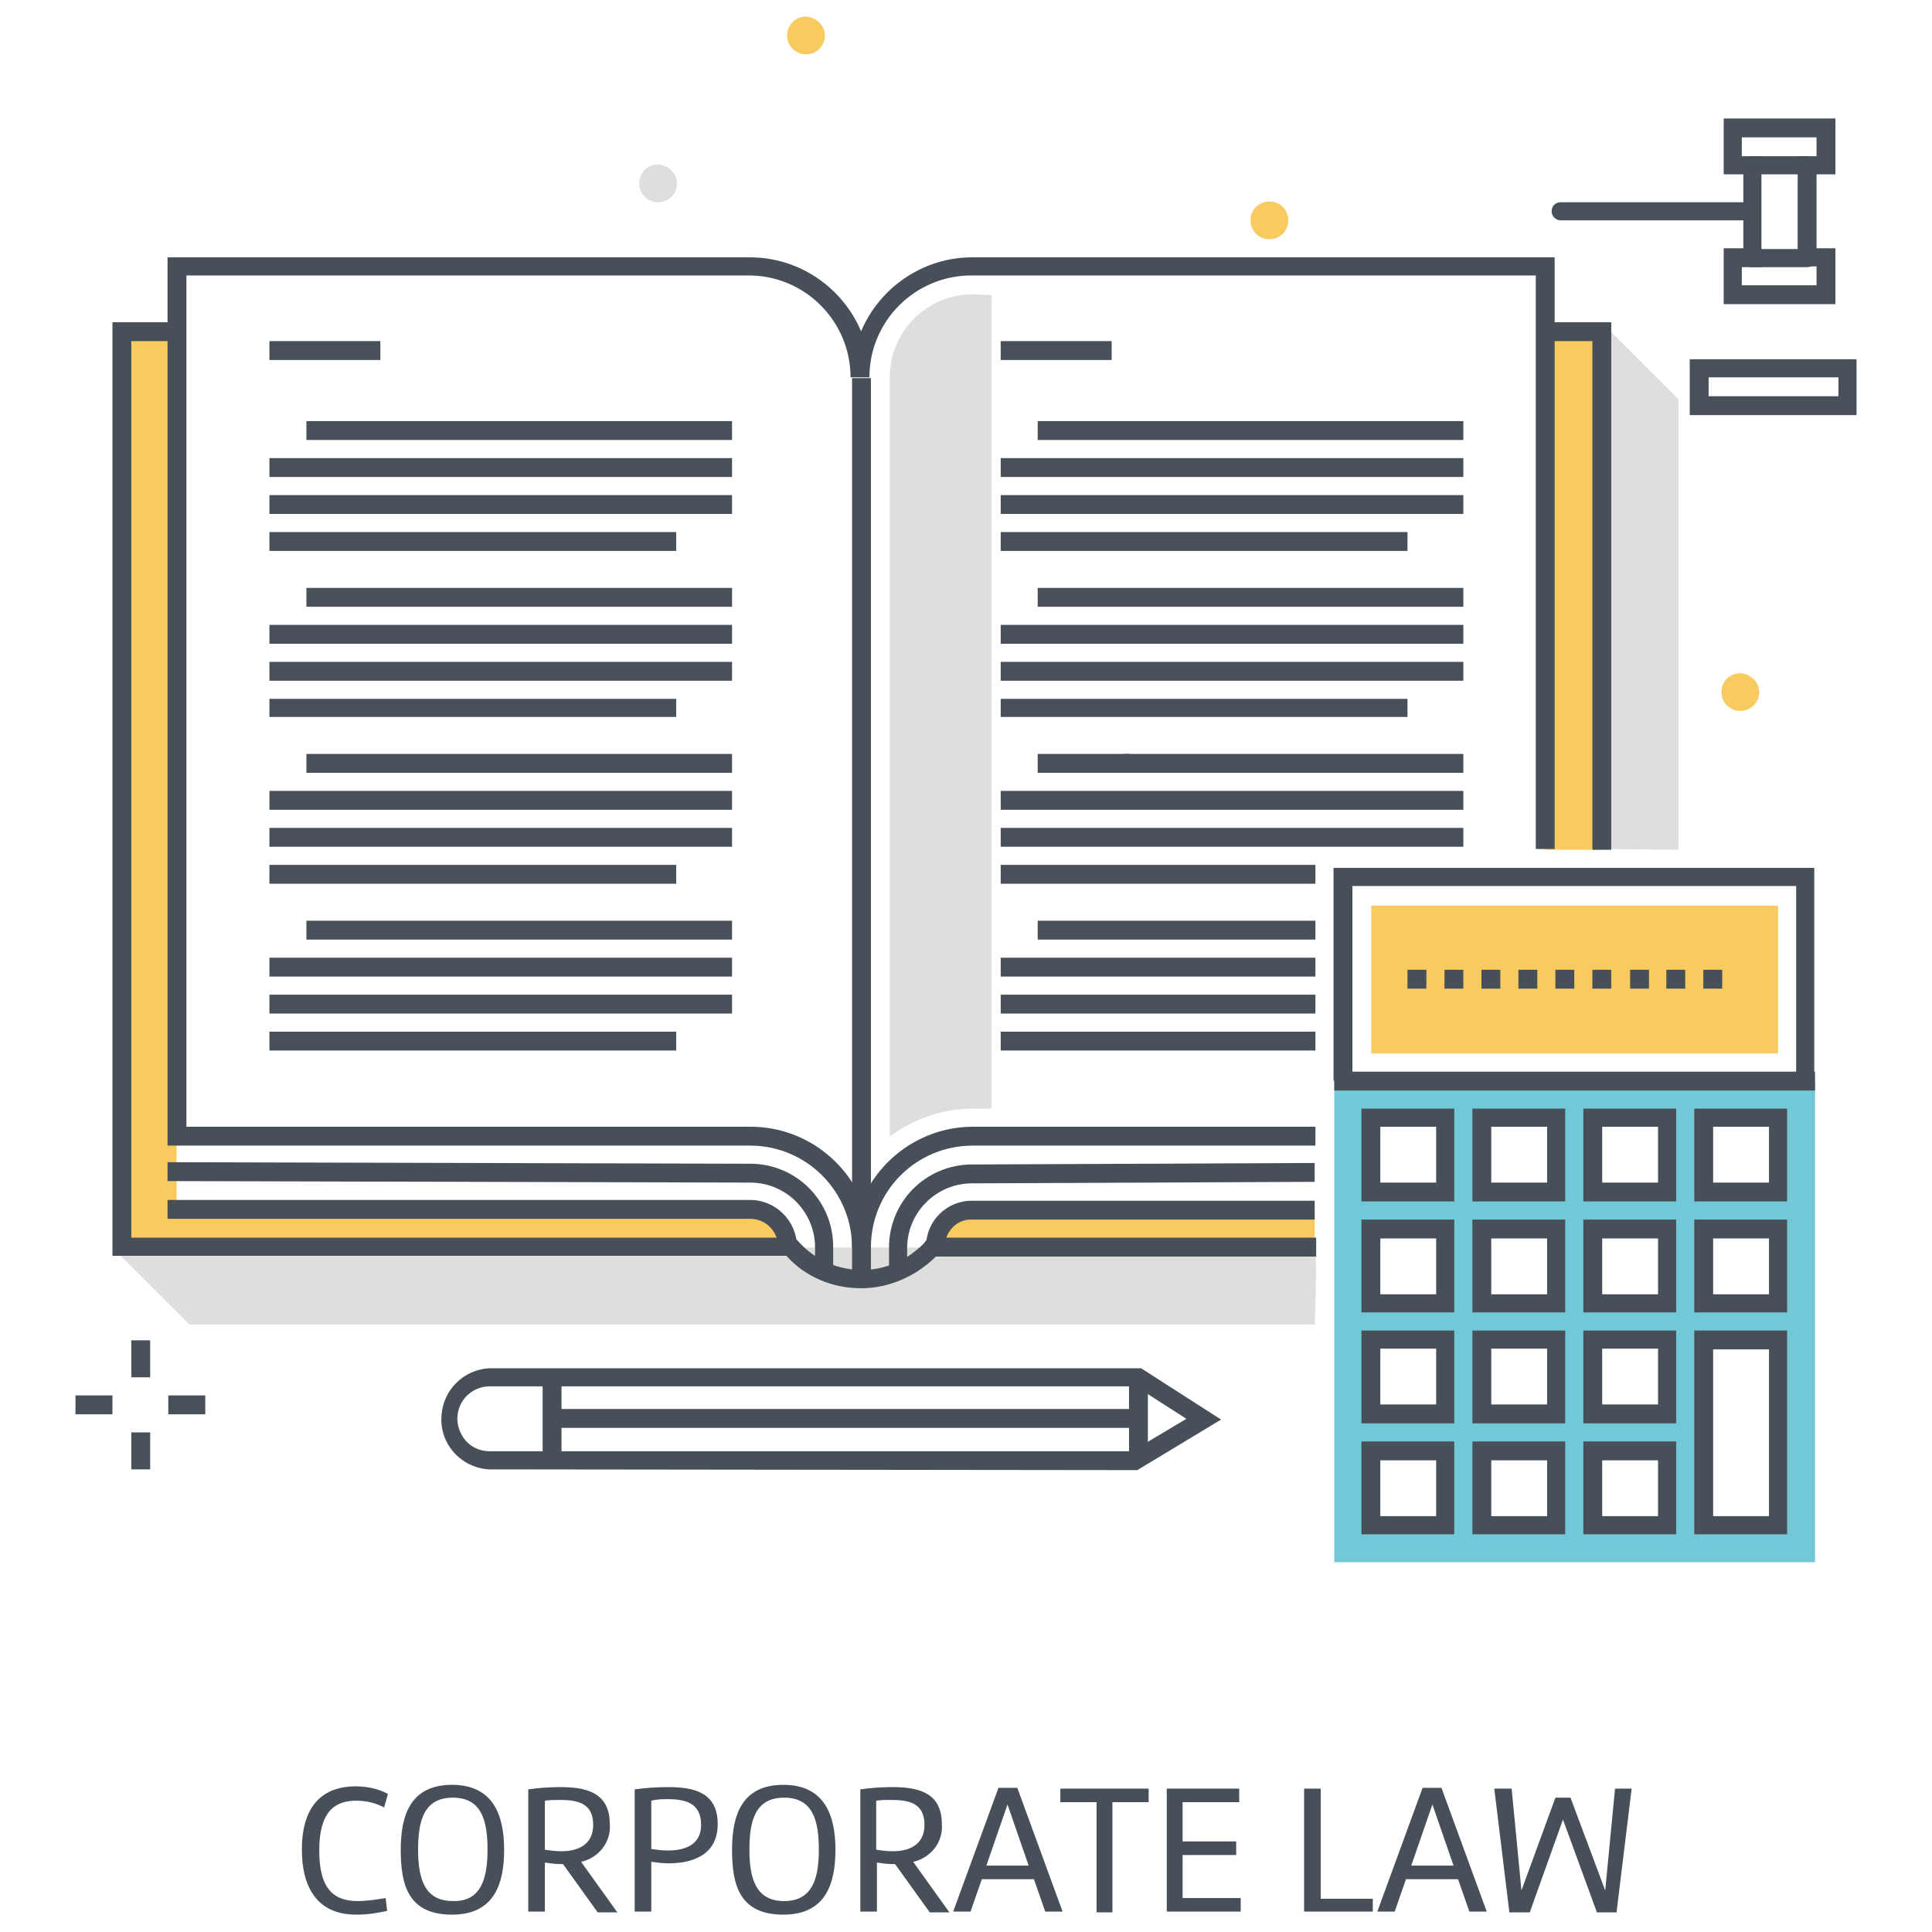
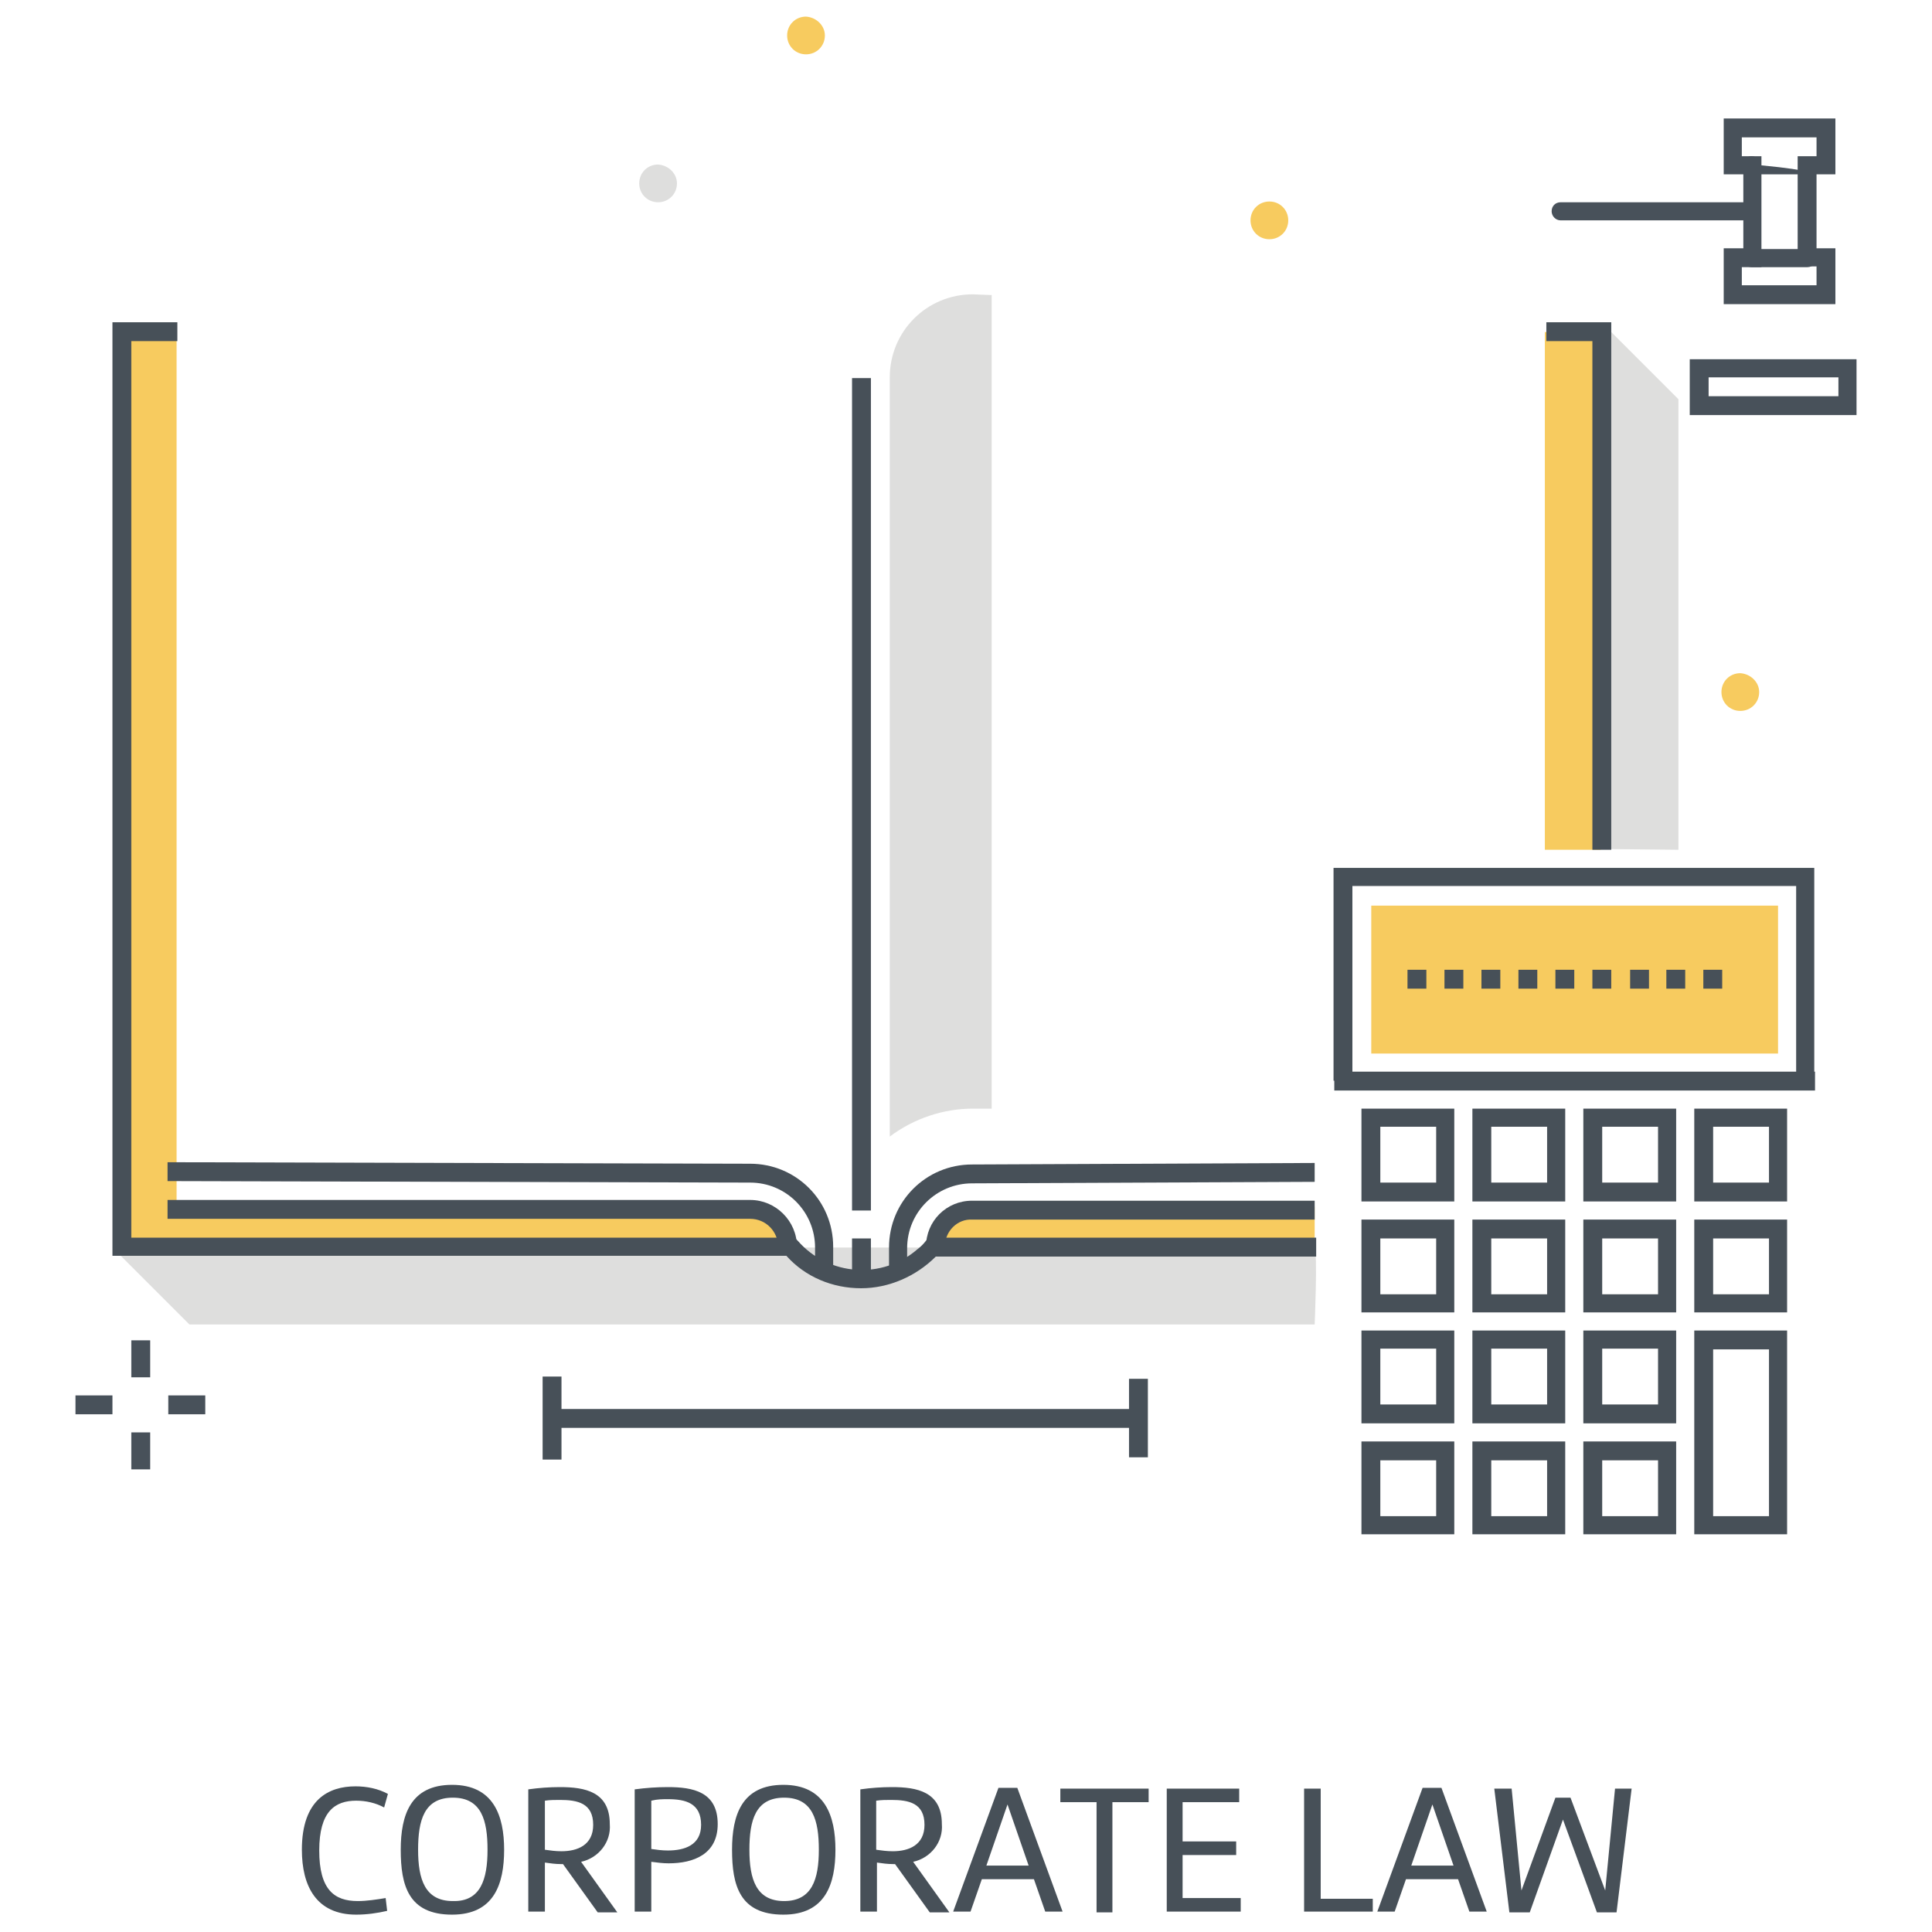
<svg xmlns="http://www.w3.org/2000/svg" version="1.1" x="0px" y="0px" viewBox="0 0 256 256" enable-background="new 0 0 256 256" xml:space="preserve">
  <g>
    <path fill="#f7cb5f" d="M174.2,159.9h-45.5c-2.8,0-5,2.2-5,5c0,0,0,0,0,0h50.5V159.9z M204.7,44h7.4v68.6h-7.4V44z M104.5,165 c0-2.8-2.3-5-5.1-5l0,0h-76V44h-7.4v120.1h5.5v0.9H104.5z" />
    <path fill="#dededd" d="M174.2,165.3H14.9l10.2,10.2h149.1C174.2,175.5,174.6,166.2,174.2,165.3 M222.4,112.6V52.9l-10.2-10.2v69.8 h0.4 M128.9,39c-6.1,0-11,4.9-11,11v100.6c3.2-2.4,7.1-3.7,11-3.7h2.5V39.1L128.9,39z" />
    <path fill="#475058" d="M110.5,169H108v-3.7c0-4.7-3.8-8.6-8.6-8.6l-77.2-0.2v-2.5l77.2,0.2c6.1,0,11,4.9,11,11V169z" />
    <path fill="#475058" d="M105.6,165.2h-2.5c0-2-1.6-3.7-3.7-3.7H22.2V159h77.2C102.8,159,105.6,161.8,105.6,165.2 M120.3,169h-2.5 v-3.7c0-6.1,4.9-11,11-11l45.4-0.2v2.5l-45.4,0.2c-4.7,0-8.6,3.8-8.6,8.6V169z" />
    <path fill="#475058" d="M125.2,165.2h-2.5c0-3.4,2.7-6.1,6.1-6.1h45.4v2.5h-45.4C126.9,161.5,125.2,163.1,125.2,165.2 M213.5,112.6 H211V45.2h-6.1v-2.5h8.6V112.6z" />
    <path fill="#475058" d="M114.1,170.7c-3.8,0-7.4-1.5-9.9-4.3H14.9V42.7h8.6v2.5h-6.1V164h87.9l0.4,0.4c4.1,4.7,11.2,5.2,15.9,1.1 c0.4-0.3,0.8-0.7,1.1-1.1l0.4-0.4h51.3v2.5H124C121.4,169.1,117.8,170.7,114.1,170.7" />
-     <path fill="#475058" d="M115.4,165.3h-2.5c0-7.4-6-13.5-13.5-13.5l0,0H22.2V34.1h77.2c6.4,0,12.2,3.9,14.7,9.8 c2.5-5.9,8.3-9.8,14.7-9.8h77.2v78.4h-2.5v-76h-74.8c-7.4,0-13.5,6-13.5,13.5h-2.5c0-7.4-6-13.5-13.5-13.5H24.7v112.8h74.8 c6.4,0,12.2,3.9,14.7,9.8c2.5-5.9,8.3-9.8,14.7-9.8h45.4v2.5h-45.4C121.4,151.8,115.4,157.8,115.4,165.3L115.4,165.3" />
    <path fill="#475058" d="M112.9,50.1h2.5v110.3h-2.5V50.1z" />
-     <path fill="#48515a" d="M35.7,45.2h14.7v2.5H35.7V45.2z M40.6,55.8H97v2.5H40.6V55.8z M35.7,60.7H97v2.5H35.7V60.7z M35.7,65.6H97 v2.5H35.7V65.6z M35.7,70.5h53.9V73H35.7V70.5z M40.6,77.9H97v2.5H40.6V77.9z M35.7,82.8H97v2.5H35.7V82.8z M35.7,87.7H97v2.5H35.7 V87.7z M35.7,92.6h53.9V95H35.7V92.6z M40.6,99.9H97v2.5H40.6V99.9z M35.7,104.8H97v2.5H35.7V104.8z M35.7,109.7H97v2.5H35.7V109.7 z M35.7,114.6h53.9v2.5H35.7V114.6z M40.6,122H97v2.5H40.6V122z M35.7,126.9H97v2.5H35.7V126.9z M35.7,131.8H97v2.5H35.7V131.8z  M35.7,136.7h53.9v2.5H35.7V136.7z M132.6,45.2h14.7v2.5h-14.7V45.2z M137.5,55.8h56.4v2.5h-56.4V55.8z M132.6,60.7h61.3v2.5h-61.3 V60.7z M132.6,65.6h61.3v2.5h-61.3V65.6z M132.6,70.5h53.9V73h-53.9V70.5z M137.5,77.9h56.4v2.5h-56.4V77.9z M132.6,82.8h61.3v2.5 h-61.3V82.8z M132.6,87.7h61.3v2.5h-61.3V87.7z M132.6,92.6h53.9V95h-53.9V92.6z M137.5,99.9h12.2v2.5h-12.2V99.9z M132.6,104.8 h61.3v2.5h-61.3V104.8z M132.6,109.7h61.3v2.5h-61.3V109.7z M132.6,114.6h41.7v2.5h-41.7V114.6z M137.5,122h36.8v2.5h-36.8V122z  M132.6,126.9h41.7v2.5h-41.7V126.9z M132.6,131.8h41.7v2.5h-41.7V131.8z M132.6,136.7h41.7v2.5h-41.7V136.7z" />
-     <path fill="#48515a" d="M148.9,99.9h45v2.5h-45V99.9z" />
    <path fill="#dededd" d="M89.7,24.3c0,1.4-1.1,2.5-2.5,2.5c-1.4,0-2.5-1.1-2.5-2.5c0-1.4,1.1-2.5,2.5-2.5l0,0 C88.6,21.9,89.7,23,89.7,24.3" />
    <path fill="#f7cb5f" d="M233.1,91.7c0,1.4-1.1,2.5-2.5,2.5c-1.4,0-2.5-1.1-2.5-2.5c0-1.4,1.1-2.5,2.5-2.5l0,0 C232,89.3,233.1,90.4,233.1,91.7 M165.7,29.2c0-1.4,1.1-2.5,2.5-2.5c1.4,0,2.5,1.1,2.5,2.5c0,1.4-1.1,2.5-2.5,2.5 C166.8,31.7,165.7,30.6,165.7,29.2 M109.3,4.7c0,1.4-1.1,2.5-2.5,2.5c-1.4,0-2.5-1.1-2.5-2.5c0-1.4,1.1-2.5,2.5-2.5l0,0 C108.2,2.3,109.3,3.4,109.3,4.7" />
    <path fill="#475058" d="M112.9,164.1h2.5v4.9h-2.5V164.1z" />
-     <path fill="#72c8d7" d="M176.8,207h63.7v-63.7h-63.7V207z M191.5,202.1h-9.8v-9.8h9.8V202.1z M191.5,187.4h-9.8v-9.8h9.8V187.4z  M191.5,172.7h-9.8v-9.8h9.8V172.7z M191.5,158h-9.8v-9.8h9.8V158z M206.2,202.1h-9.8v-9.8h9.8V202.1z M206.2,187.4h-9.8v-9.8h9.8 V187.4z M206.2,172.7h-9.8v-9.8h9.8V172.7z M206.2,158h-9.8v-9.8h9.8V158z M220.9,202.1h-9.8v-9.8h9.8V202.1z M220.9,187.4h-9.8 v-9.8h9.8V187.4z M220.9,172.7h-9.8v-9.8h9.8V172.7z M220.9,158h-9.8v-9.8h9.8V158z M235.6,187.4v14.7h-9.8v-24.5h9.8V187.4z  M235.6,172.7h-9.8v-9.8h9.8V172.7z M235.6,158h-9.8v-9.8h9.8V158z" />
    <path fill="#475058" d="M192.7,159.2h-12.3v-12.3h12.3V159.2z M182.9,156.7h7.4v-7.4h-7.4V156.7z M192.7,173.9h-12.3v-12.3h12.3 V173.9z M182.9,171.5h7.4v-7.4h-7.4V171.5z M192.7,188.6h-12.3v-12.3h12.3V188.6z M182.9,186.1h7.4v-7.4h-7.4V186.1z M192.7,203.3 h-12.3v-12.3h12.3V203.3z M182.9,200.9h7.4v-7.4h-7.4V200.9z M207.4,159.2h-12.3v-12.3h12.3V159.2z M197.6,156.7h7.4v-7.4h-7.4 V156.7z M207.4,173.9h-12.3v-12.3h12.3V173.9z M197.6,171.5h7.4v-7.4h-7.4V171.5z M207.4,188.6h-12.3v-12.3h12.3V188.6z  M197.6,186.1h7.4v-7.4h-7.4V186.1z M207.4,203.3h-12.3v-12.3h12.3V203.3z M197.6,200.9h7.4v-7.4h-7.4V200.9z M222.1,159.2h-12.3 v-12.3h12.3V159.2z M212.3,156.7h7.4v-7.4h-7.4V156.7z M222.1,173.9h-12.3v-12.3h12.3V173.9z M212.3,171.5h7.4v-7.4h-7.4V171.5z  M222.1,188.6h-12.3v-12.3h12.3V188.6z M212.3,186.1h7.4v-7.4h-7.4V186.1z M222.1,203.3h-12.3v-12.3h12.3V203.3z M212.3,200.9h7.4 v-7.4h-7.4V200.9z M236.8,159.2h-12.3v-12.3h12.3V159.2z M227,156.7h7.4v-7.4H227V156.7z M236.8,173.9h-12.3v-12.3h12.3V173.9z  M227,171.5h7.4v-7.4H227V171.5z M236.8,203.3h-12.3v-27h12.3V203.3z M227,200.9h7.4v-22.1H227V200.9z M176.8,142h63.7v2.5h-63.7 V142z" />
    <path fill="#f7cb5f" d="M181.7,120h53.9v19.6h-53.9V120z" />
    <path fill="#475058" d="M228.2,131h-2.5v-2.5h2.5V131z M223.3,131h-2.5v-2.5h2.5V131z M218.4,131H216v-2.5h2.5V131z M213.5,131 h-2.5v-2.5h2.5V131z M208.6,131h-2.5v-2.5h2.5V131z M203.7,131h-2.5v-2.5h2.5V131z M198.8,131h-2.5v-2.5h2.5V131z M193.9,131h-2.5 v-2.5h2.5V131z M189,131h-2.5v-2.5h2.5V131z" />
    <path fill="#475058" d="M240.5,143.2H238v-25.8h-58.8v25.8h-2.5V115h63.7V143.2L240.5,143.2z" />
    <path fill="#48515a" d="M17.4,177.6h2.5v4.9h-2.5V177.6z M17.4,189.8h2.5v4.9h-2.5V189.8z M22.3,184.9h4.9v2.5h-4.9V184.9z  M10,184.9h4.9v2.5H10V184.9z" />
-     <path fill="#475058" d="M64.8,194.7c-3.7-0.2-6.6-3.4-6.3-7.1c0.2-3.4,2.9-6.1,6.3-6.3h86.4l10.6,6.8l-11.1,6.7L64.8,194.7 L64.8,194.7z M107.1,183.7H64.9c-2.4,0-4.3,1.9-4.3,4.3c0,1.1,0.5,2.3,1.3,3.1c0.8,0.8,1.9,1.2,3,1.2H150l7.2-4.3l-6.7-4.3 L107.1,183.7z" />
    <path fill="#475058" d="M71.9,182.4h2.5v11h-2.5V182.4z M149.6,182.7h2.5v10.4h-2.5V182.7z" />
    <path fill="#475058" d="M73.2,186.7h77v2.5h-77V186.7z" />
    <path fill="#48515a" d="M246,55h-22.1v-7.4H246V55z M226.4,52.5h17.2v-2.5h-17.2V52.5z M243.2,40.3h-14.8v-7.4h2.6v-9.8h-2.6v-7.4 h14.8v7.4h-2.5v9.8h2.5V40.3z M230.8,37.8h9.9v-2.5h-2.5V20.7h2.5v-2.5h-9.9v2.5h2.6v14.7h-2.6V37.8z" />
-     <path fill="#48515a" d="M239.5,23.1h-7.4c-0.7,0-1.2-0.6-1.2-1.2c0-0.7,0.5-1.2,1.2-1.2h7.4c0.7,0,1.2,0.6,1.2,1.2 C240.7,22.6,240.2,23.1,239.5,23.1 M239.5,35.4h-7.4c-0.7,0-1.2-0.6-1.2-1.2c0-0.7,0.5-1.2,1.2-1.2h7.4c0.7,0,1.2,0.6,1.2,1.2 C240.7,34.8,240.2,35.4,239.5,35.4 M231.3,29.2h-24.5c-0.7,0-1.2-0.6-1.2-1.2c0-0.7,0.5-1.2,1.2-1.2h24.5c0.7,0,1.2,0.6,1.2,1.2 C232.5,28.7,232,29.2,231.3,29.2" />
+     <path fill="#48515a" d="M239.5,23.1h-7.4c-0.7,0-1.2-0.6-1.2-1.2c0-0.7,0.5-1.2,1.2-1.2c0.7,0,1.2,0.6,1.2,1.2 C240.7,22.6,240.2,23.1,239.5,23.1 M239.5,35.4h-7.4c-0.7,0-1.2-0.6-1.2-1.2c0-0.7,0.5-1.2,1.2-1.2h7.4c0.7,0,1.2,0.6,1.2,1.2 C240.7,34.8,240.2,35.4,239.5,35.4 M231.3,29.2h-24.5c-0.7,0-1.2-0.6-1.2-1.2c0-0.7,0.5-1.2,1.2-1.2h24.5c0.7,0,1.2,0.6,1.2,1.2 C232.5,28.7,232,29.2,231.3,29.2" />
    <path fill="#475058" d="M47.4,251.9c1.2,0,2.5-0.2,3.7-0.4l0.2,1.7c-1.3,0.3-2.7,0.5-4.1,0.5c-5.3,0-7.2-3.8-7.2-8.6 c0-6.7,3.6-8.4,7.1-8.4c1.5,0,3,0.3,4.3,1l-0.5,1.8c-1.1-0.6-2.4-0.9-3.7-0.9c-2.8,0-4.9,1.4-4.9,6.6 C42.3,250.4,44.3,251.9,47.4,251.9L47.4,251.9z M66.8,245.1c0,4.5-1.3,8.6-6.9,8.6c-5.8,0-6.8-3.9-6.8-8.6c0-4.6,1.3-8.6,6.8-8.6 S66.8,240.6,66.8,245.1z M64.6,245.1c0-3.9-0.8-6.9-4.6-6.9c-3.8,0-4.6,3-4.6,6.9s0.9,6.8,4.6,6.8C63.7,252,64.6,249,64.6,245.1z  M74.6,247h-0.3c-0.7,0-1.4-0.1-2.1-0.2v6.5h-2.2v-16.2c1.4-0.2,2.8-0.3,4.2-0.3c3.3,0,6.6,0.6,6.6,4.9c0.2,2.4-1.5,4.5-3.8,5 l4.8,6.7h-2.6L74.6,247z M72.2,245.1c0.7,0.1,1.4,0.2,2.2,0.2c2.1,0,4.2-0.8,4.2-3.5c0-2.9-2.1-3.3-4.4-3.3c-0.7,0-1.3,0-2,0.1 V245.1z M88.5,236.8c3.3,0,6.6,0.6,6.6,4.9c0,4-3.2,5.2-6.5,5.2c-0.8,0-1.5-0.1-2.3-0.2v6.6h-2.2v-16.2 C85.6,236.9,87,236.8,88.5,236.8L88.5,236.8z M86.3,245c0.7,0.1,1.4,0.2,2.2,0.2c2.2,0,4.4-0.7,4.4-3.4c0-2.9-2.1-3.4-4.4-3.4 c-0.7,0-1.4,0-2.2,0.2V245z M110.7,245.1c0,4.5-1.3,8.6-6.9,8.6c-5.8,0-6.8-3.9-6.8-8.6c0-4.6,1.3-8.6,6.8-8.6 S110.7,240.6,110.7,245.1z M108.5,245.1c0-3.9-0.8-6.9-4.6-6.9s-4.6,3-4.6,6.9s0.9,6.8,4.6,6.8S108.5,249,108.5,245.1z M118.6,247 h-0.3c-0.7,0-1.4-0.1-2.1-0.2v6.5h-2.2v-16.2c1.4-0.2,2.8-0.3,4.2-0.3c3.3,0,6.6,0.6,6.6,4.9c0.2,2.4-1.5,4.5-3.8,5l4.8,6.7h-2.6 L118.6,247z M116.1,245.1c0.7,0.1,1.4,0.2,2.2,0.2c2.1,0,4.2-0.8,4.2-3.5c0-2.9-2.1-3.3-4.4-3.3c-0.7,0-1.3,0-2,0.1V245.1z  M128.6,253.3h-2.3l6-16.4h2.5l6,16.4h-2.3L137,249h-6.9L128.6,253.3z M130.7,247.2h5.6l-2.8-8.1L130.7,247.2z M140.5,237h11.7v1.8 h-4.8v14.6h-2.1v-14.6h-4.8V237z M164.5,253.3h-9.9V237h9.6v1.8h-7.5v5.2h7.1v1.8h-7.1v5.7h7.7V253.3z M181.9,253.3h-9.1V237h2.2 v14.6h6.9V253.3z M184.8,253.3h-2.3l6-16.4h2.5l6,16.4h-2.3l-1.5-4.3h-6.9L184.8,253.3z M187,247.2h5.6l-2.8-8.1L187,247.2z  M208.1,238.2l4.6,12.3L214,237h2.2l-2,16.4h-2.6l-4.5-12.3l-4.4,12.3h-2.7l-2-16.4h2.3l1.3,13.5l4.5-12.3H208.1z" />
  </g>
</svg>